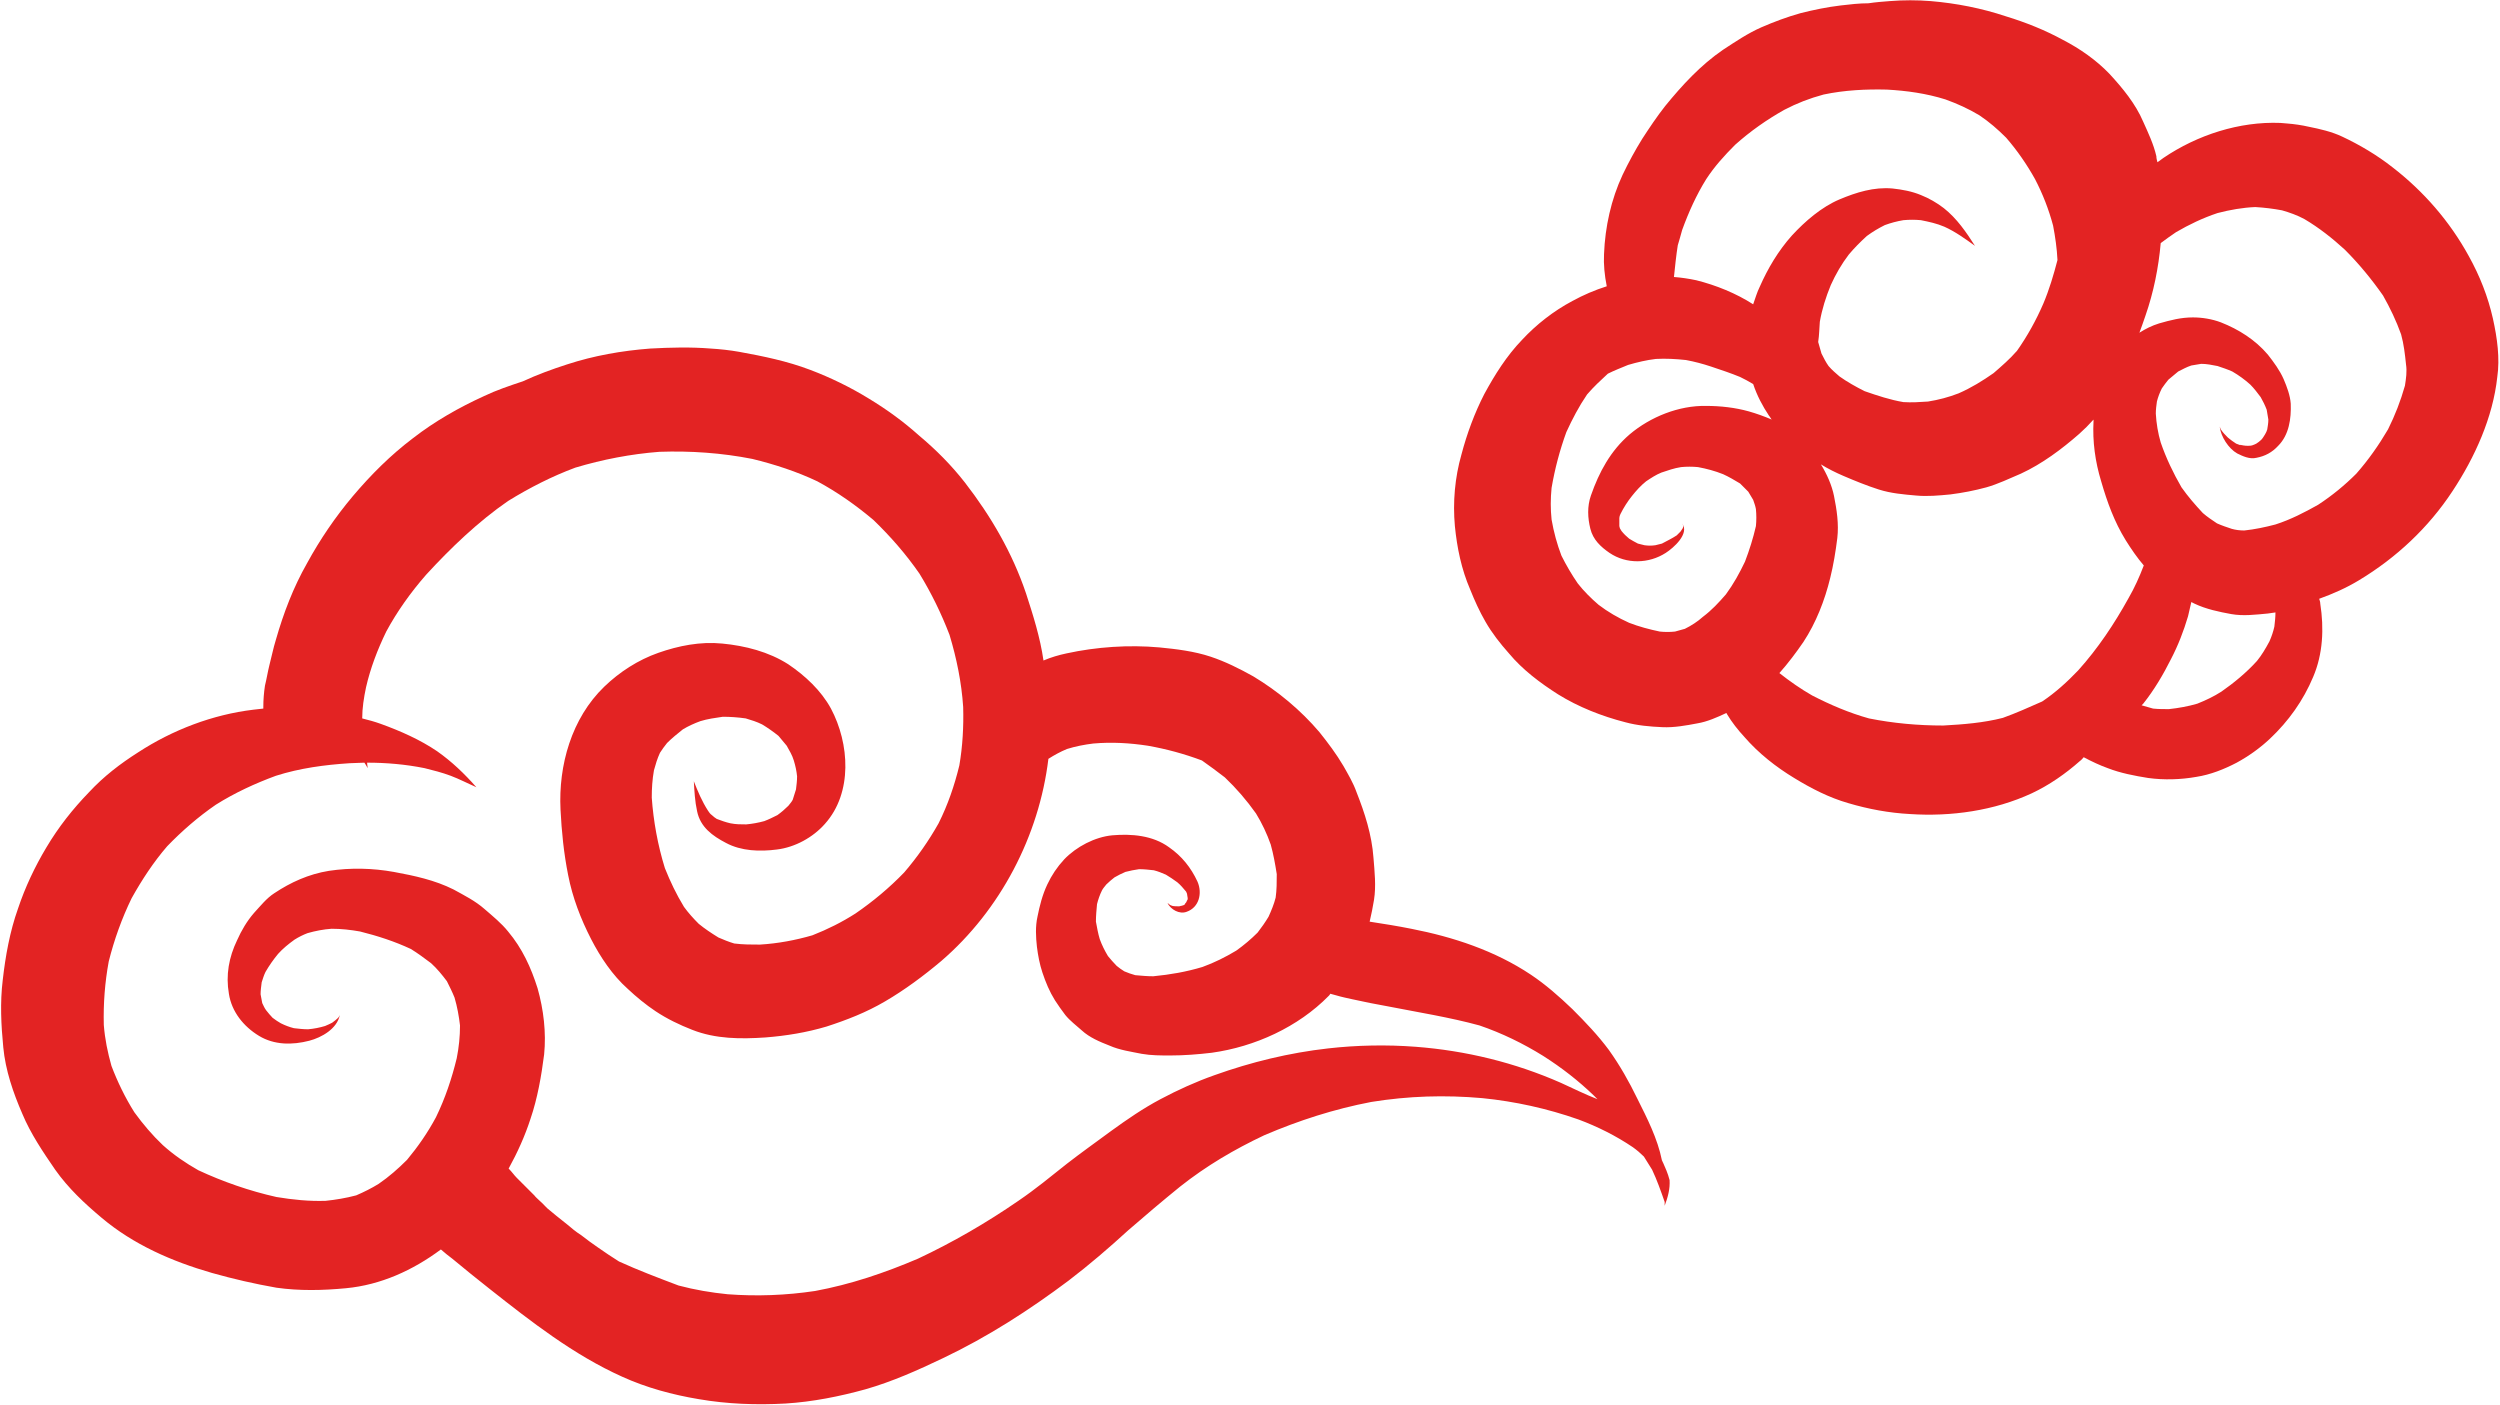
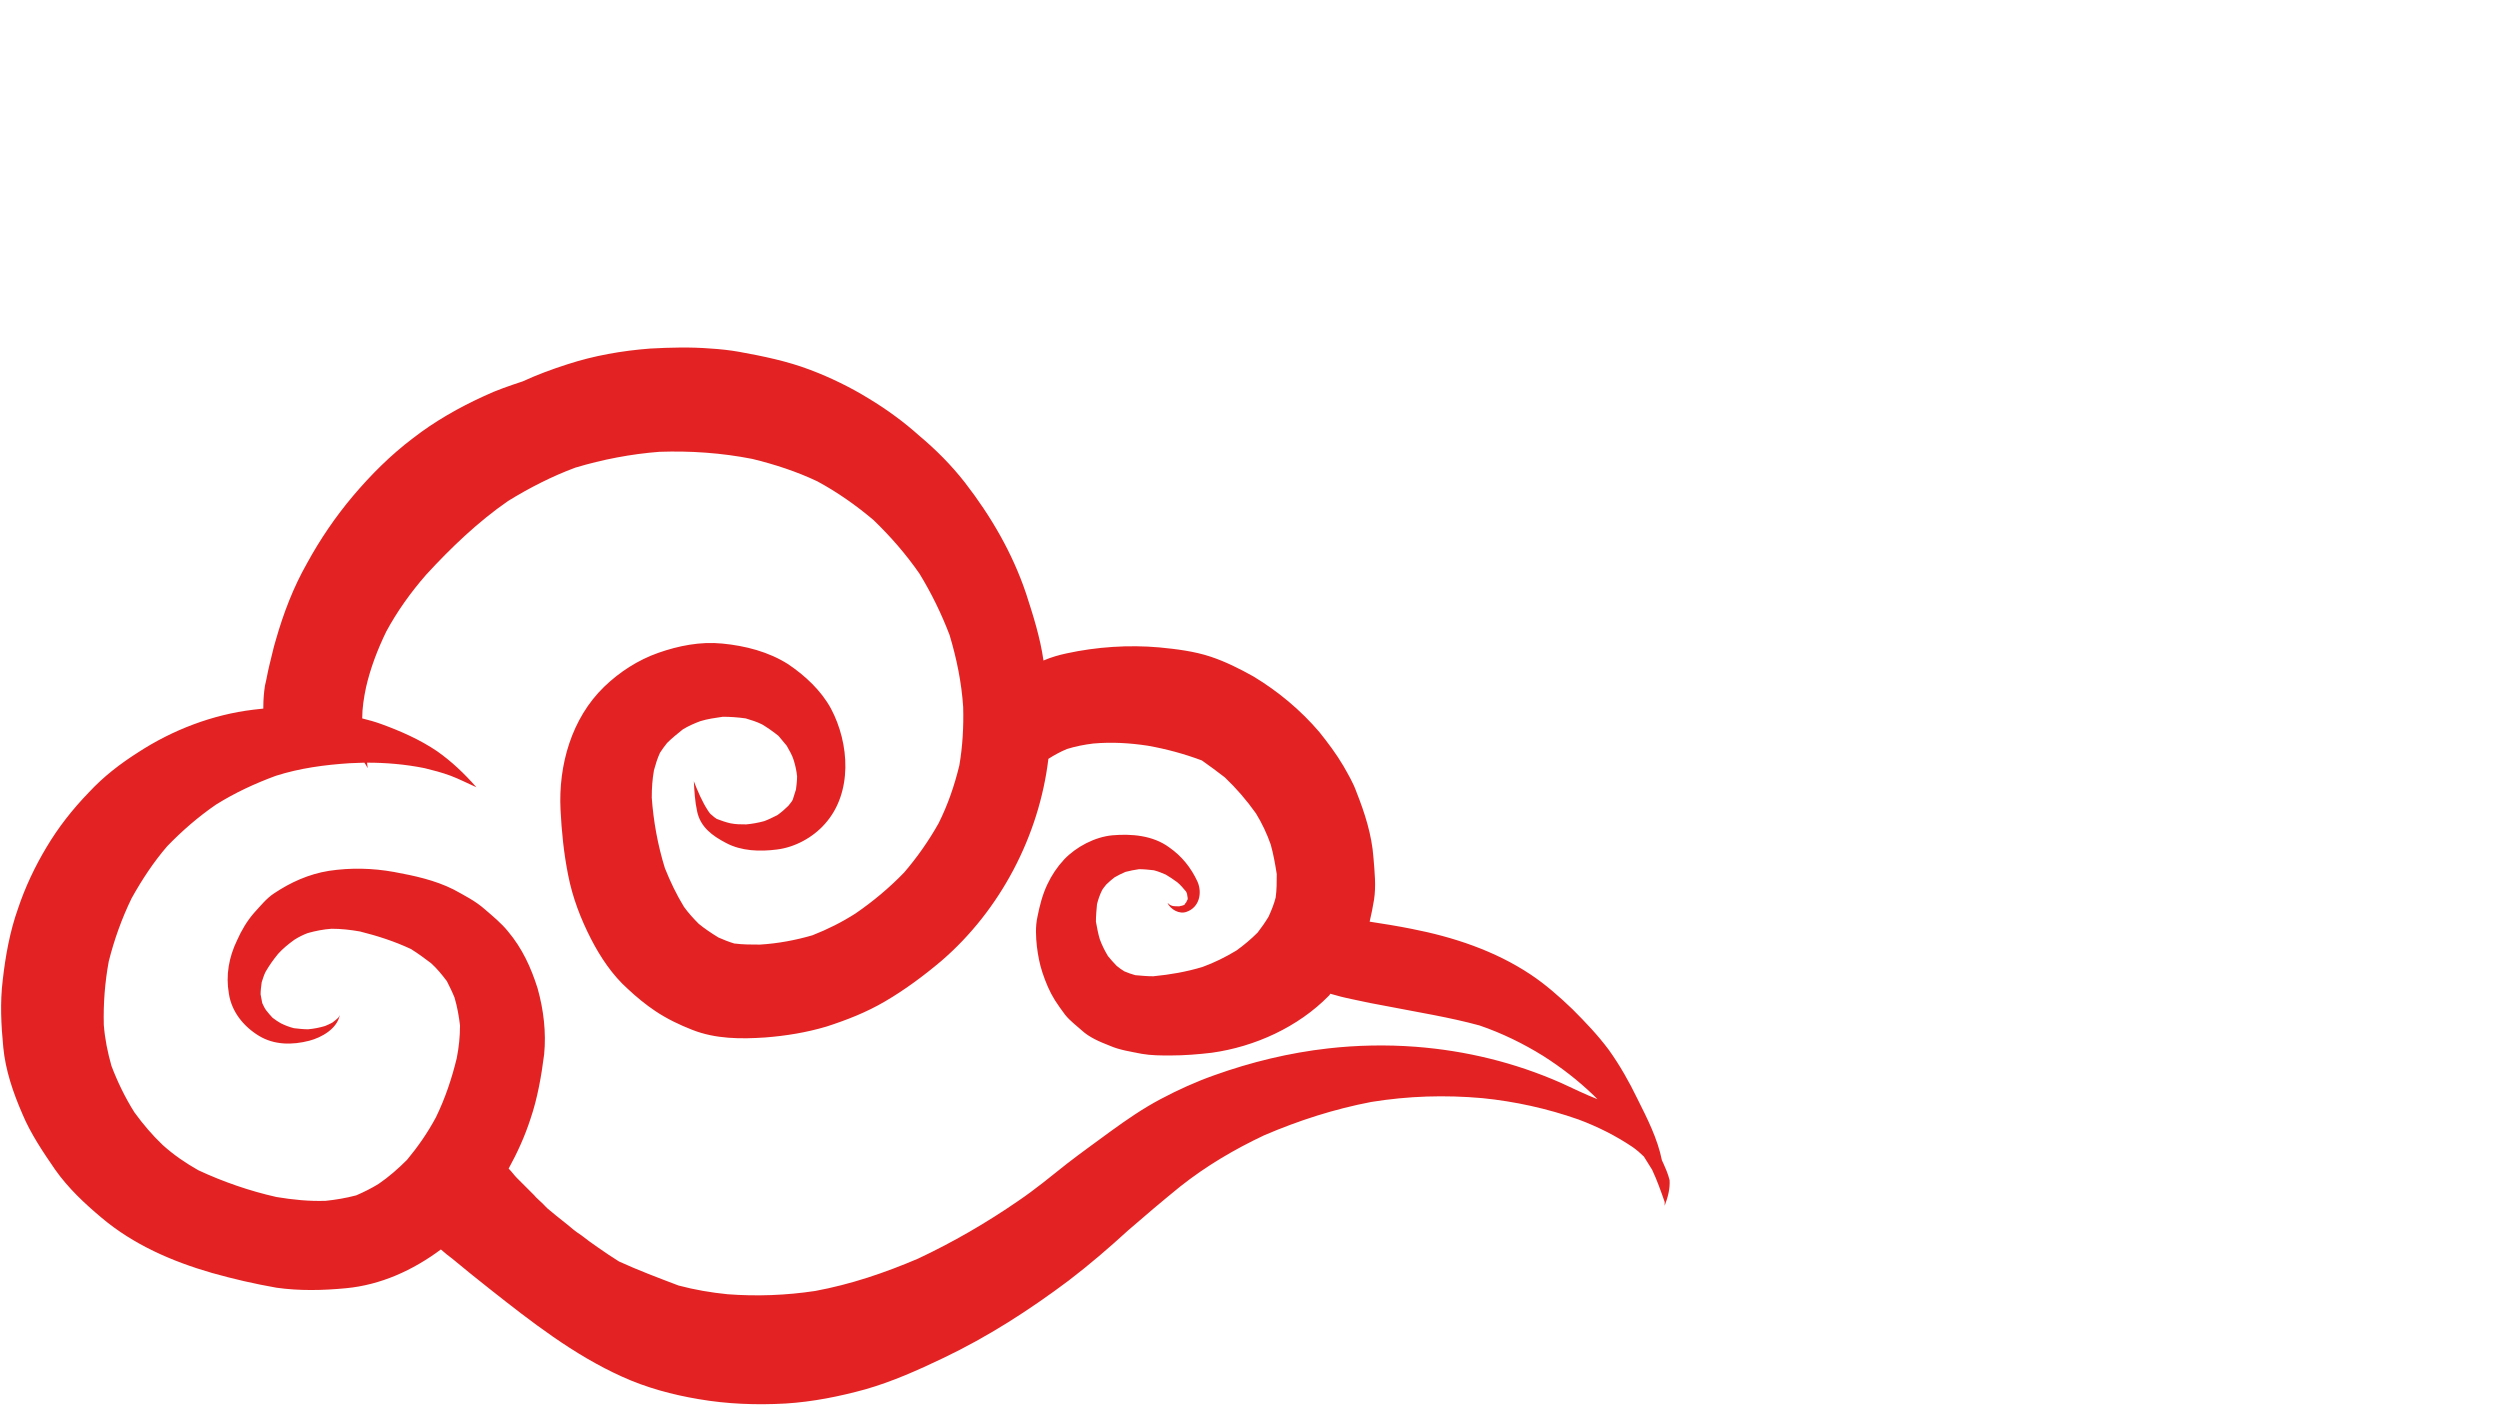
<svg xmlns="http://www.w3.org/2000/svg" height="257.2" preserveAspectRatio="xMidYMid meet" version="1.0" viewBox="-0.0 -0.0 457.6 257.2" width="457.6" zoomAndPan="magnify">
  <g id="change1_1">
-     <path d="M456.3,58.3c-0.9-4-2.4-7.8-4.4-11.4c-3.5-6.4-8.3-11.9-14-16.3c-2.8-2.2-6-4.1-9.2-5.6 c-1.9-0.9-4.1-1.4-6.1-1.8c-1.3-0.3-2.7-0.5-4-0.6c-0.4,0-0.8-0.1-1.2-0.1c-7.5-0.3-15.2,2.2-21.4,6.4c-0.4,0.3-0.7,0.5-1.1,0.8 c-0.1-0.4-0.2-0.7-0.2-1.1c-0.5-2.2-1.5-4.3-2.4-6.3c-1.4-3.3-3.8-6.2-6.2-8.8c-2.4-2.5-5.4-4.6-8.5-6.2c-3.3-1.8-6.8-3.2-10.4-4.3 c-4.5-1.5-9.1-2.4-13.8-2.8c-2.5-0.2-5-0.2-7.5,0c-1.3,0.1-2.6,0.2-3.9,0.4c-1.7,0-3.4,0.2-5.1,0.4c-2.5,0.3-4.9,0.8-7.3,1.4 c-2.5,0.7-4.9,1.6-7.2,2.6c-2.5,1.1-4.7,2.6-7,4.1c-4.1,2.8-7.5,6.5-10.6,10.3c-1.5,1.9-2.9,4-4.2,6c-1.3,2.1-2.5,4.3-3.6,6.6 c-2.1,4.5-3.2,9.5-3.4,14.5c-0.1,1.9,0.1,3.9,0.5,5.9c-2.2,0.7-4.3,1.6-6.3,2.7c-3.4,1.8-6.6,4.3-9.2,7.1c-2.8,2.9-5,6.4-6.9,9.9 c-1.8,3.5-3.2,7.3-4.2,11.1c-1.2,4.2-1.6,8.7-1.2,13.1c0.4,4,1.2,7.9,2.8,11.6c0.8,2,1.7,4,2.8,5.9c1.2,2.1,2.7,4,4.3,5.8 c2.5,3,5.7,5.4,9,7.5c3.7,2.3,8,4,12.3,5.1c2.2,0.6,4.5,0.8,6.8,0.9c2.1,0.1,4.3-0.3,6.4-0.7c1.8-0.3,3.6-1.1,5.3-1.9 c0,0.1,0.1,0.1,0.1,0.2c0.9,1.5,2,2.9,3.2,4.2c2.6,3,5.8,5.5,9.1,7.5c3.1,1.9,6.4,3.6,9.9,4.6c3.7,1.1,7.5,1.8,11.3,2 c7.5,0.5,15.4-0.6,22.3-3.8c3.2-1.5,6.2-3.6,8.8-5.9c0.3-0.2,0.5-0.5,0.7-0.7c1.5,0.8,3,1.5,4.4,2c2.3,0.9,4.9,1.4,7.4,1.8 c2.9,0.4,6,0.3,8.8-0.2c2.6-0.4,5.1-1.4,7.4-2.6c2.2-1.2,4.3-2.7,6.1-4.4c3.4-3.2,6.1-7,7.9-11.3c1.8-4.2,2-8.9,1.3-13.4 c0-0.3-0.1-0.6-0.2-0.9c2.5-0.9,5-2,7.3-3.4c6.8-4.1,12.7-9.6,17.1-16.3c4.1-6.2,7.4-13.5,8.2-20.9 C457.6,65.6,457.1,61.9,456.3,58.3z M333.1,58.9c0.4-2.3,1.1-4.5,2-6.7c0.9-2,2-3.9,3.3-5.6c1-1.2,2.1-2.3,3.3-3.4 c1.1-0.8,2.1-1.4,3.3-2c1.1-0.4,2.2-0.7,3.4-0.9c1.1-0.1,2.1-0.1,3.2,0c1.5,0.3,2.9,0.6,4.3,1.2c2,0.9,3.8,2.2,5.6,3.5c0,0,0,0,0,0 c-1.6-2.5-3.3-5-5.7-6.9c-1.3-1-2.7-1.8-4.2-2.4c-1.7-0.7-3.4-1-5.2-1.2c-3.4-0.3-6.6,0.7-9.7,2c-3.3,1.4-6.3,4-8.7,6.6 c-2.5,2.8-4.4,6-5.9,9.4c-0.5,1-0.8,2.1-1.2,3.2c-3.1-2-6.8-3.5-10.4-4.4c-1.4-0.3-2.8-0.5-4.1-0.6c0.2-1.9,0.4-3.9,0.7-5.8 c0.3-0.9,0.5-1.8,0.8-2.8c1.2-3.3,2.6-6.4,4.4-9.3c1.5-2.3,3.3-4.3,5.3-6.3c2.8-2.5,5.8-4.6,9-6.4c2.3-1.2,4.6-2.1,7.2-2.8 c3.8-0.8,7.7-1,11.6-0.9c3.6,0.2,7.2,0.7,10.7,1.8c2.2,0.8,4.2,1.7,6.2,2.9c1.8,1.2,3.4,2.6,4.9,4.1c2,2.3,3.8,4.9,5.3,7.6 c1.4,2.7,2.5,5.5,3.3,8.5c0.4,2.1,0.7,4.2,0.8,6.3c-0.7,2.7-1.5,5.4-2.6,8c-1.3,3-2.9,5.9-4.8,8.6c-1.3,1.5-2.8,2.8-4.3,4.1 c-2,1.4-4.1,2.7-6.4,3.7c-1.8,0.7-3.7,1.2-5.6,1.5c-1.5,0.1-3,0.2-4.5,0.1c-2.4-0.4-4.8-1.2-7.1-2c-1.6-0.8-3.2-1.7-4.6-2.7 c-0.7-0.6-1.4-1.2-2-1.9c-0.5-0.7-0.9-1.5-1.3-2.3c-0.2-0.7-0.4-1.4-0.6-2.1C333,61.3,333,60.1,333.1,58.9z M308.4,115.1 c-0.6,0.2-1.2,0.3-1.8,0.5c-0.9,0.1-1.9,0.1-2.8,0c-1.9-0.4-3.8-0.9-5.6-1.6c-2-0.9-3.9-2-5.6-3.3c-1.4-1.2-2.7-2.5-3.8-3.9 c-1.1-1.6-2.1-3.3-3-5.1c-0.8-2.1-1.4-4.3-1.8-6.6c-0.2-1.9-0.2-3.8,0-5.8c0.6-3.5,1.5-6.9,2.7-10.2c1.1-2.4,2.3-4.7,3.8-6.9 c1.2-1.4,2.5-2.6,3.8-3.8c1.2-0.6,2.5-1.1,3.7-1.6c1.7-0.5,3.4-0.9,5.1-1.1c1.8-0.1,3.6,0,5.5,0.2c1.6,0.3,3.1,0.7,4.6,1.2 c1.8,0.6,3.6,1.2,5.3,1.9c0.8,0.4,1.6,0.8,2.4,1.3c0.7,2.1,1.7,4,2.9,5.8c0.2,0.2,0.3,0.5,0.5,0.7c-1.4-0.6-2.8-1.1-4.2-1.5 c-2.5-0.7-5.2-1-7.8-1c-5-0.1-10.2,2-14,5.2c-3.5,3-5.6,6.9-7.1,11.2c-0.7,2-0.6,4.1-0.1,6.1c0.5,2,1.9,3.3,3.5,4.4 c3.1,2.1,7.2,2,10.3,0c1.4-0.9,4.4-3.5,3-5.4c0,0,0,0,0,0c0.1,0.1,0.1,0.3,0.2,0.4c0,0.2,0,0.3-0.1,0.5c-0.1,0.2-0.3,0.4-0.4,0.6 c-0.2,0.2-0.5,0.5-0.7,0.7c-0.9,0.6-1.8,1-2.7,1.5c-0.4,0.1-0.8,0.2-1.2,0.3c-0.7,0.1-1.3,0.1-2,0c-0.4-0.1-0.8-0.2-1.2-0.3 c-0.6-0.3-1.1-0.6-1.6-0.9c-0.5-0.4-1-0.9-1.4-1.4c-0.1-0.2-0.2-0.3-0.3-0.5c0-0.1-0.1-0.3-0.1-0.4c0-0.5,0-1,0-1.5 c0-0.2,0.1-0.5,0.2-0.7c0.6-1.2,1.3-2.3,2.1-3.3c0.8-1,1.6-1.9,2.6-2.7c0.9-0.6,1.8-1.2,2.8-1.6c1.2-0.4,2.3-0.8,3.6-1 c1-0.1,2.1-0.1,3.1,0c1.6,0.3,3.1,0.7,4.6,1.3c1.1,0.5,2.1,1.1,3.1,1.7c0.5,0.5,1,1,1.5,1.5c0.3,0.5,0.6,1,0.9,1.5 c0.2,0.6,0.4,1.1,0.5,1.7c0.1,1,0.1,2.1,0,3.1c-0.5,2.2-1.2,4.4-2,6.5c-1,2.1-2.1,4.1-3.5,6c-1.3,1.5-2.6,2.9-4.2,4.1 C310.7,113.8,309.6,114.5,308.4,115.1z M366.6,131.4c-3.5,0.9-7.2,1.2-10.9,1.4c-4.6,0-9.1-0.4-13.6-1.3c-3.6-1-7.1-2.5-10.4-4.2 c-2.1-1.2-4.1-2.6-6-4.1c1.6-1.8,3.1-3.8,4.4-5.7c2.3-3.5,3.9-7.6,4.9-11.7c0.6-2.4,1-4.9,1.3-7.3c0.3-2.6-0.1-5.2-0.6-7.7 c-0.4-2-1.3-4-2.4-5.8c1.3,0.8,2.7,1.5,4.1,2.1c2.1,0.9,4.3,1.8,6.5,2.5c2.2,0.7,4.5,0.9,6.8,1.1c2.1,0.2,4.2,0,6.3-0.2 c2.3-0.3,4.4-0.7,6.6-1.3c2.1-0.6,4.2-1.6,6.3-2.5c3.9-1.8,7.5-4.5,10.7-7.3c0.9-0.8,1.8-1.7,2.6-2.6c0,0.1,0,0.2,0,0.3 c-0.2,3.7,0.3,7.4,1.4,11c1.1,3.8,2.4,7.4,4.5,10.8c1,1.6,2.1,3.2,3.3,4.6c-0.8,2.1-1.7,4.1-2.8,6c-2.6,4.7-5.6,9.2-9.2,13.2 c-2,2.1-4.2,4.1-6.6,5.7C371.3,129.5,369.1,130.5,366.6,131.4z M416.5,112.1c0,0.9-0.1,1.7-0.2,2.6c-0.2,0.9-0.5,1.8-0.9,2.7 c-0.7,1.3-1.4,2.5-2.3,3.6c-1.9,2.1-4.2,4-6.5,5.6c-1.4,0.9-2.9,1.6-4.4,2.2c-1.7,0.5-3.4,0.8-5.2,1c-1,0-1.9,0-2.9-0.1 c-0.7-0.2-1.4-0.4-2.1-0.6c0.1-0.1,0.2-0.2,0.3-0.3c2-2.5,3.7-5.4,5.1-8.2c1.3-2.5,2.3-5.1,3.1-7.8c0.2-0.9,0.4-1.7,0.6-2.6 c0.2,0.1,0.4,0.2,0.6,0.3c2.1,1,4.5,1.5,6.7,1.9c2.2,0.4,4.5,0.1,6.7-0.1C415.6,112.2,416,112.2,416.5,112.1z M440.2,70.6 c-0.8,2.8-1.8,5.4-3.1,8c-1.7,2.9-3.6,5.6-5.8,8.1c-2.1,2.1-4.4,4-7,5.7c-2.5,1.4-5,2.7-7.8,3.6c-1.9,0.5-3.8,0.9-5.7,1.1 c-0.8,0-1.6-0.1-2.3-0.3c-0.9-0.3-1.8-0.6-2.7-1c-0.9-0.6-1.8-1.2-2.6-1.9c-1.4-1.5-2.7-3-3.9-4.7c-1.5-2.6-2.8-5.3-3.8-8.2 c-0.5-1.7-0.8-3.5-0.9-5.3c0-0.7,0.1-1.5,0.2-2.2c0.2-0.8,0.5-1.6,0.9-2.4c0.4-0.6,0.8-1.1,1.2-1.6c0.6-0.5,1.2-1,1.8-1.5 c0.8-0.4,1.5-0.8,2.4-1.1c0.6-0.1,1.2-0.2,1.8-0.3c1,0,2,0.2,3,0.4c0.9,0.3,1.8,0.6,2.7,1c1.2,0.7,2.3,1.5,3.3,2.4 c0.7,0.7,1.3,1.5,1.9,2.3c0.4,0.7,0.8,1.5,1.1,2.3c0.1,0.6,0.2,1.2,0.3,1.8c0,0.6-0.1,1.2-0.2,1.8c-0.1,0.3-0.2,0.6-0.4,0.9 c-0.2,0.3-0.4,0.7-0.7,1c-0.3,0.3-0.6,0.5-0.9,0.7c-0.2,0.1-0.4,0.2-0.7,0.3c-0.3,0.1-0.6,0.1-0.9,0.1c-0.5,0-1-0.1-1.5-0.2 c0.1,0,0.1,0,0.2,0.1c-0.3-0.1-0.5-0.2-0.8-0.3c-0.5-0.3-1-0.7-1.5-1.1c-0.5-0.5-0.9-0.9-1.3-1.5c-0.1-0.2-0.1-0.3-0.2-0.5 c0,0,0,0,0,0c0.2,1.8,1.6,4,3.2,4.9c1,0.5,2.3,1.1,3.5,0.8c1.6-0.3,2.9-1,4-2.2c2-2,2.4-5,2.3-7.7c-0.1-1.5-0.7-3.1-1.3-4.5 c-0.7-1.6-1.8-3.1-2.9-4.5c-2.3-2.7-5.3-4.6-8.6-5.9c-1.6-0.6-3.4-0.9-5.1-0.9c-2.2,0-4.1,0.5-6.2,1.1c-1.3,0.4-2.5,1-3.6,1.7 c0.4-1,0.7-2,1.1-3.1c1.5-4.3,2.4-8.8,2.8-13.3c0.9-0.7,1.8-1.3,2.8-2c2.4-1.4,4.9-2.6,7.6-3.5c2.3-0.6,4.6-1,6.9-1.1 c1.7,0.1,3.3,0.3,4.9,0.6c1.4,0.4,2.8,0.9,4.1,1.6c2.7,1.6,5.1,3.5,7.4,5.6c2.6,2.6,4.9,5.4,7,8.4c1.3,2.3,2.4,4.6,3.3,7.1 c0.5,1.8,0.7,3.6,0.9,5.5C440.6,68,440.4,69.3,440.2,70.6z" fill="#E32323" />
-   </g>
+     </g>
  <g id="change1_2">
    <path d="M304.4,212.8c-0.1-0.1-0.1-0.3-0.2-0.4c-0.8-4-2.7-7.7-4.5-11.3c-1.5-3.1-3.2-6.1-5.2-8.9 c-2-2.7-4.3-5.1-6.7-7.5c-2.4-2.3-4.9-4.5-7.6-6.3c-6.6-4.4-14.2-6.9-21.9-8.4c-2.5-0.5-5-0.9-7.6-1.3c0.3-1.3,0.6-2.7,0.8-4 c0.4-2.5,0.1-5.2-0.1-7.7c-0.3-4.2-1.6-8.2-3.1-12c-0.6-1.7-1.5-3.2-2.4-4.8c-1.3-2.2-2.8-4.2-4.4-6.2c-3.4-4-7.6-7.5-12.1-10.2 c-2.5-1.4-5.1-2.7-7.8-3.6c-3-1-6.3-1.4-9.4-1.7c-5.6-0.5-11.5-0.1-17,1.1c-1.4,0.3-2.8,0.7-4.2,1.3c-0.6-4.2-1.9-8.3-3.2-12.3 c-2.5-7.4-6.4-14.1-11.2-20.3c-2.5-3.2-5.3-6-8.4-8.6c-2.8-2.5-5.8-4.7-9.1-6.7c-3.4-2.1-7.1-3.9-10.8-5.3c-4.2-1.6-8.6-2.5-13-3.3 c-1.7-0.3-3.5-0.5-5.2-0.6c-3.7-0.3-7.4-0.2-11.1,0c-5.2,0.4-10.3,1.3-15.2,2.9c-2.8,0.9-5.5,1.9-8.1,3.1c0,0,0,0,0,0 c-2.4,0.8-4.8,1.6-7.1,2.7c-4.6,2.1-9,4.6-13,7.7c-4.1,3.1-7.7,6.7-11,10.6c-3.2,3.8-6,7.9-8.4,12.3c-2.5,4.4-4.3,9.1-5.7,14 c-0.5,1.6-0.8,3.2-1.2,4.7c-0.3,1.2-0.5,2.5-0.8,3.7c-0.2,1.3-0.3,2.6-0.3,3.9c0,0.1,0,0.2,0,0.3c-0.6,0.1-1.2,0.1-1.8,0.2 c-7.5,0.9-14.8,3.7-21.1,7.8c-3.3,2.1-6.3,4.4-9,7.3c-3,3.1-5.6,6.4-7.8,10.1c-2.1,3.5-3.9,7.3-5.2,11.2c-1.5,4.2-2.3,8.7-2.8,13.1 c-0.5,4.1-0.3,8.2,0.1,12.3c0.4,4.2,1.8,8.3,3.5,12.2c1.5,3.6,3.8,7,6,10.2c2.4,3.4,5.4,6.2,8.5,8.8c5.8,4.9,12.9,8,20.2,10.1 c3.9,1.1,7.8,2,11.8,2.7c4.2,0.6,8.5,0.5,12.7,0.1c6.4-0.6,12.3-3.3,17.4-7.1c0.7,0.6,1.4,1.2,2.1,1.7c2.3,1.9,4.5,3.7,6.8,5.5 c7.6,6,15.4,12.1,24.3,16.1c4.4,2,9.2,3.3,14,4.1c5.2,0.9,10.6,1.1,15.9,0.8c4.9-0.3,9.9-1.3,14.6-2.6c4.9-1.4,9.6-3.5,14.2-5.7 c8.2-3.9,15.8-8.8,23-14.2c3.8-2.9,7.4-6,10.9-9.2c3.1-2.7,6.3-5.4,9.5-8c4.8-3.8,9.9-6.8,15.4-9.4c6.3-2.7,12.8-4.8,19.6-6.1 c6.8-1.1,13.5-1.3,20.3-0.7c6,0.6,11.9,1.9,17.6,3.9c3.5,1.3,6.9,3,10,5.1c0.7,0.5,1.4,1.1,2,1.7c0.5,0.8,1,1.6,1.5,2.4 c0.9,1.9,1.6,3.9,2.3,5.9c0,0.2,0,0.5,0,0.7c0,0,0,0,0,0c0.6-1.6,1-3.1,0.9-4.7C305.3,214.8,304.8,213.7,304.4,212.8z M285.7,198.2 c-8.4-3.7-17.4-5.9-26.6-6.6c-5.3-0.4-10.7-0.3-16,0.3c-7.1,0.8-14.1,2.5-20.8,4.9c-3.4,1.2-6.7,2.7-9.9,4.4c-3.2,1.7-6.1,3.7-9,5.8 c-2.7,2-5.4,3.9-8.1,6c-2.9,2.3-5.8,4.7-8.9,6.8c-5.8,4-12,7.6-18.4,10.6c-6.1,2.6-12.3,4.7-18.8,5.9c-5.3,0.8-10.7,1-16,0.6 c-3-0.3-6-0.8-9-1.6c-3.7-1.4-7.4-2.8-10.9-4.4c-1.3-0.8-2.6-1.7-3.9-2.6c-1-0.7-2-1.4-3-2.2c-0.5-0.3-1-0.7-1.4-1 c-1.4-1.2-2.9-2.3-4.3-3.5c-0.7-0.5-1.2-1.2-1.8-1.7c-0.4-0.4-0.8-0.7-1.1-1.1c-1.1-1.1-2.1-2.1-3.2-3.2c-0.5-0.5-0.9-1.1-1.4-1.6 c0,0-0.1-0.1-0.1-0.1c1.6-2.9,3-6,4-9.1c1.3-3.8,2-7.9,2.5-11.8c0.4-4-0.1-8.2-1.2-12.1c-1.2-3.8-2.8-7.3-5.4-10.4 c-1.2-1.5-2.8-2.8-4.3-4.1c-1.7-1.5-3.7-2.5-5.7-3.6c-3.4-1.7-7.1-2.5-10.9-3.2c-3.9-0.7-7.9-0.8-11.9-0.2c-3.7,0.6-7,2.1-10,4.1 c-1.4,0.9-2.5,2.3-3.7,3.6c-1.3,1.5-2.3,3.2-3.1,5c-1.5,3.1-2.1,6.4-1.5,9.8c0.5,3.3,2.7,6,5.5,7.7c2.8,1.7,6.1,1.7,9.2,0.9 c2.3-0.6,5.1-2.2,5.6-4.7c0,0,0,0,0,0c-0.1,0.2-0.2,0.4-0.3,0.5c-0.3,0.3-0.7,0.6-1.1,0.9c-0.4,0.2-0.8,0.4-1.3,0.6 c-1,0.3-2,0.5-3.1,0.6c-0.9,0-1.7-0.1-2.6-0.2c-0.8-0.2-1.6-0.5-2.4-0.9c-0.5-0.3-1-0.6-1.5-1c-0.4-0.4-0.8-0.9-1.2-1.4 c-0.3-0.4-0.5-0.9-0.7-1.3c-0.1-0.5-0.2-1-0.3-1.6c0-0.7,0.1-1.4,0.2-2.2c0.2-0.6,0.4-1.3,0.7-1.9c0.7-1.2,1.4-2.2,2.3-3.3 c0.9-1,1.9-1.8,3-2.6c0.8-0.5,1.6-0.9,2.4-1.2c1.4-0.4,2.9-0.7,4.4-0.8c1.8,0,3.5,0.2,5.2,0.5c3.2,0.8,6.3,1.8,9.3,3.2 c1.3,0.8,2.5,1.7,3.7,2.6c1.1,1,2,2.1,2.9,3.3c0.5,1,1,2,1.4,3c0.5,1.7,0.8,3.4,1,5.1c0,2-0.2,4-0.6,6c-0.9,3.7-2.1,7.3-3.8,10.8 c-1.5,2.8-3.3,5.4-5.3,7.8c-1.6,1.6-3.3,3.1-5.2,4.4c-1.3,0.8-2.7,1.5-4.1,2.1c-1.9,0.5-3.7,0.8-5.6,1c-3,0.1-6-0.2-9-0.7 c-4.9-1.1-9.8-2.8-14.3-4.9c-2.3-1.3-4.5-2.8-6.5-4.6c-1.9-1.8-3.6-3.8-5.2-6c-1.7-2.7-3.1-5.6-4.2-8.5c-0.7-2.5-1.2-4.9-1.4-7.5 c-0.1-3.9,0.2-7.8,0.9-11.6c1-4,2.4-7.9,4.2-11.6c1.9-3.4,4-6.6,6.5-9.5c2.7-2.8,5.7-5.4,8.9-7.6c3.5-2.2,7.2-3.9,11-5.3 c4.4-1.4,8.9-2,13.5-2.3c0.9,0,1.8-0.1,2.7-0.1c0.2,0.3,0.4,0.6,0.6,1c0,0,0,0,0,0c0-0.3-0.1-0.6-0.1-1c3.5,0,7,0.3,10.5,1 c1.6,0.4,3.2,0.8,4.8,1.4c1.6,0.6,3.1,1.4,4.7,2.1c0,0,0,0,0,0c-2.2-2.5-4.5-4.7-7.2-6.6c-3.1-2.1-6.7-3.7-10.3-5 c-1.1-0.4-2.2-0.7-3.4-1c0-1.9,0.3-3.8,0.7-5.7c0.8-3.5,2.1-6.9,3.7-10.2c2-3.7,4.5-7.2,7.3-10.4c4.5-4.9,9.5-9.7,15-13.5 c3.9-2.4,8-4.5,12.3-6.1c5-1.5,10.2-2.5,15.4-2.9c5.7-0.2,11.4,0.2,17,1.3c4.1,1,8.1,2.3,11.9,4.1c3.7,2,7.1,4.4,10.3,7.1 c3.1,3,5.9,6.2,8.4,9.8c2.2,3.6,4,7.3,5.5,11.2c1.3,4.3,2.2,8.7,2.5,13.2c0.1,3.6-0.1,7.2-0.7,10.7c-0.9,3.7-2.1,7.2-3.8,10.6 c-1.8,3.2-3.9,6.2-6.3,9c-2.7,2.8-5.7,5.3-8.9,7.5c-2.5,1.6-5.1,2.9-7.9,4c-3.1,0.9-6.3,1.5-9.6,1.7c-1.6,0-3.1,0-4.7-0.2 c-1-0.3-2-0.7-2.9-1.1c-1.3-0.8-2.5-1.6-3.6-2.5c-1-1-1.9-2-2.7-3.1c-1.4-2.3-2.5-4.6-3.5-7.1c-1.3-4.2-2.1-8.6-2.4-12.9 c0-1.7,0.1-3.3,0.4-5c0.3-1.1,0.6-2.1,1.1-3.2c0.4-0.6,0.8-1.2,1.3-1.8c0.9-0.9,1.9-1.7,2.9-2.5c1-0.6,2.1-1.1,3.2-1.5 c1.3-0.4,2.7-0.6,4.1-0.8c1.4,0,2.8,0.1,4.2,0.3c1,0.3,2,0.6,3,1.1c1,0.6,2,1.3,3,2.1c0.5,0.6,1,1.2,1.5,1.8c0.5,0.9,1,1.7,1.3,2.7 c0.3,1,0.5,1.9,0.6,2.9c0,0.8-0.1,1.6-0.2,2.4c-0.2,0.6-0.4,1.3-0.6,1.9c-0.2,0.4-0.5,0.7-0.8,1.1c-0.6,0.6-1.3,1.2-2,1.7 c-0.8,0.4-1.6,0.8-2.4,1.1c-1.1,0.3-2.2,0.5-3.3,0.6c-1,0-1.9,0-2.9-0.2c-0.9-0.2-1.7-0.5-2.5-0.8c-0.3-0.2-0.6-0.4-0.9-0.7 c-0.3-0.2-0.5-0.5-0.7-0.8c-1.1-1.7-1.9-3.6-2.6-5.4c0,0,0,0,0,0c0.1,1.8,0.2,3.7,0.6,5.5c0.6,2.9,2.8,4.5,5.3,5.8 c2.8,1.5,6.2,1.6,9.3,1.2c3.3-0.4,6.6-2.2,8.8-4.7c5.1-5.7,4.5-14.7,1.1-21.1c-1.8-3.3-4.7-6-7.8-8.1c-3.6-2.3-7.9-3.4-12.1-3.8 c-4-0.4-8,0.4-11.7,1.7c-3.7,1.3-7.1,3.5-9.9,6.2c-6,5.8-8.4,14.4-8,22.5c0.2,4,0.6,8,1.4,12c0.8,4.1,2.3,8,4.2,11.7 c1.7,3.3,3.9,6.6,6.7,9.1c1.6,1.5,3.3,2.9,5.1,4.1c2.1,1.4,4.4,2.5,6.7,3.4c4.3,1.7,8.9,1.7,13.4,1.4c3.8-0.3,7.5-0.9,11.2-2 c3.7-1.2,7.3-2.6,10.7-4.6c3.6-2.1,7.1-4.7,10.3-7.4c10.8-9.3,17.9-22.9,19.6-37c1.1-0.7,2.2-1.3,3.4-1.8c1.6-0.5,3.2-0.8,4.8-1 c3.4-0.3,6.7-0.1,10,0.4c3.4,0.6,6.7,1.5,9.9,2.7c1.4,1,2.8,2,4.2,3.1c2.1,2,4,4.2,5.7,6.6c1.1,1.8,2,3.7,2.7,5.7 c0.5,1.8,0.8,3.5,1.1,5.4c0,1.4,0,2.9-0.2,4.3c-0.3,1.2-0.8,2.4-1.3,3.5c-0.6,1-1.3,2-2,2.9c-1.2,1.2-2.5,2.3-3.9,3.3 c-2,1.2-4,2.2-6.2,3c-3,0.9-5.9,1.4-9,1.7c-1.1,0-2.2-0.1-3.3-0.2c-0.7-0.2-1.3-0.4-2-0.7c-0.5-0.3-0.9-0.6-1.4-1 c-0.6-0.6-1.1-1.2-1.6-1.8c-0.6-1-1.1-2-1.5-3.1c-0.3-1-0.5-2.1-0.7-3.2c0-1.1,0.1-2.1,0.2-3.2c0.2-0.8,0.5-1.7,0.9-2.5 c0.2-0.4,0.5-0.7,0.8-1.1c0.5-0.5,1-0.9,1.5-1.3c0.7-0.4,1.3-0.7,2-1c0.8-0.2,1.7-0.4,2.5-0.5c0.9,0,1.8,0.1,2.7,0.2 c0.8,0.2,1.5,0.5,2.2,0.8c0.7,0.4,1.4,0.9,2.1,1.4c0.6,0.5,1.1,1.1,1.6,1.7c0.1,0.2,0.2,0.4,0.2,0.6c0,0.2,0.1,0.4,0.1,0.6 c0,0.1,0,0.3-0.1,0.4c-0.1,0.1-0.1,0.3-0.2,0.4c-0.1,0.1-0.2,0.2-0.2,0.3c-0.1,0.1-0.2,0.2-0.3,0.2c-0.1,0-0.2,0.1-0.3,0.1 c-0.2,0-0.3,0.1-0.5,0.1c-0.4,0-0.9,0-1.3-0.1c0,0,0,0,0,0c-0.1-0.1-0.3-0.1-0.4-0.2c-0.1-0.1-0.2-0.2-0.4-0.3c0,0,0,0,0,0 c0.6,1.2,2.2,2.1,3.5,1.6c2.3-0.8,2.9-3.4,2-5.5c-1.2-2.6-2.9-4.7-5.2-6.3c-3-2.2-6.9-2.5-10.4-2.2c-3.2,0.3-6.6,2.1-8.8,4.4 c-1.3,1.4-2.3,2.9-3.1,4.6c-0.9,1.9-1.4,3.9-1.8,5.9c-0.4,1.8-0.3,3.7-0.1,5.5c0.2,1.6,0.5,3.2,1,4.7c0.6,1.8,1.3,3.5,2.3,5.1 c0.6,0.9,1.2,1.8,1.9,2.7c0.9,1.1,2,1.9,3,2.8c1.4,1.3,3.3,2.1,5.1,2.8c1.8,0.8,3.9,1.1,5.9,1.5c1.7,0.3,3.5,0.3,5.2,0.3 c2.5,0,5.1-0.2,7.6-0.5c7.9-1.1,15.8-4.7,21.4-10.4c0.1-0.1,0.2-0.2,0.3-0.4c0.4,0.1,0.7,0.2,1.1,0.3c1,0.3,2,0.5,2.9,0.7 c2.2,0.5,4.3,0.9,6.5,1.3c5.6,1.1,11.3,2,16.8,3.5c4.1,1.4,8,3.3,11.7,5.6c3.3,2.1,6.4,4.5,9.2,7.2c0.2,0.2,0.5,0.5,0.7,0.7 C290.1,200.3,287.9,199.2,285.7,198.2z" fill="#E32323" />
  </g>
</svg>